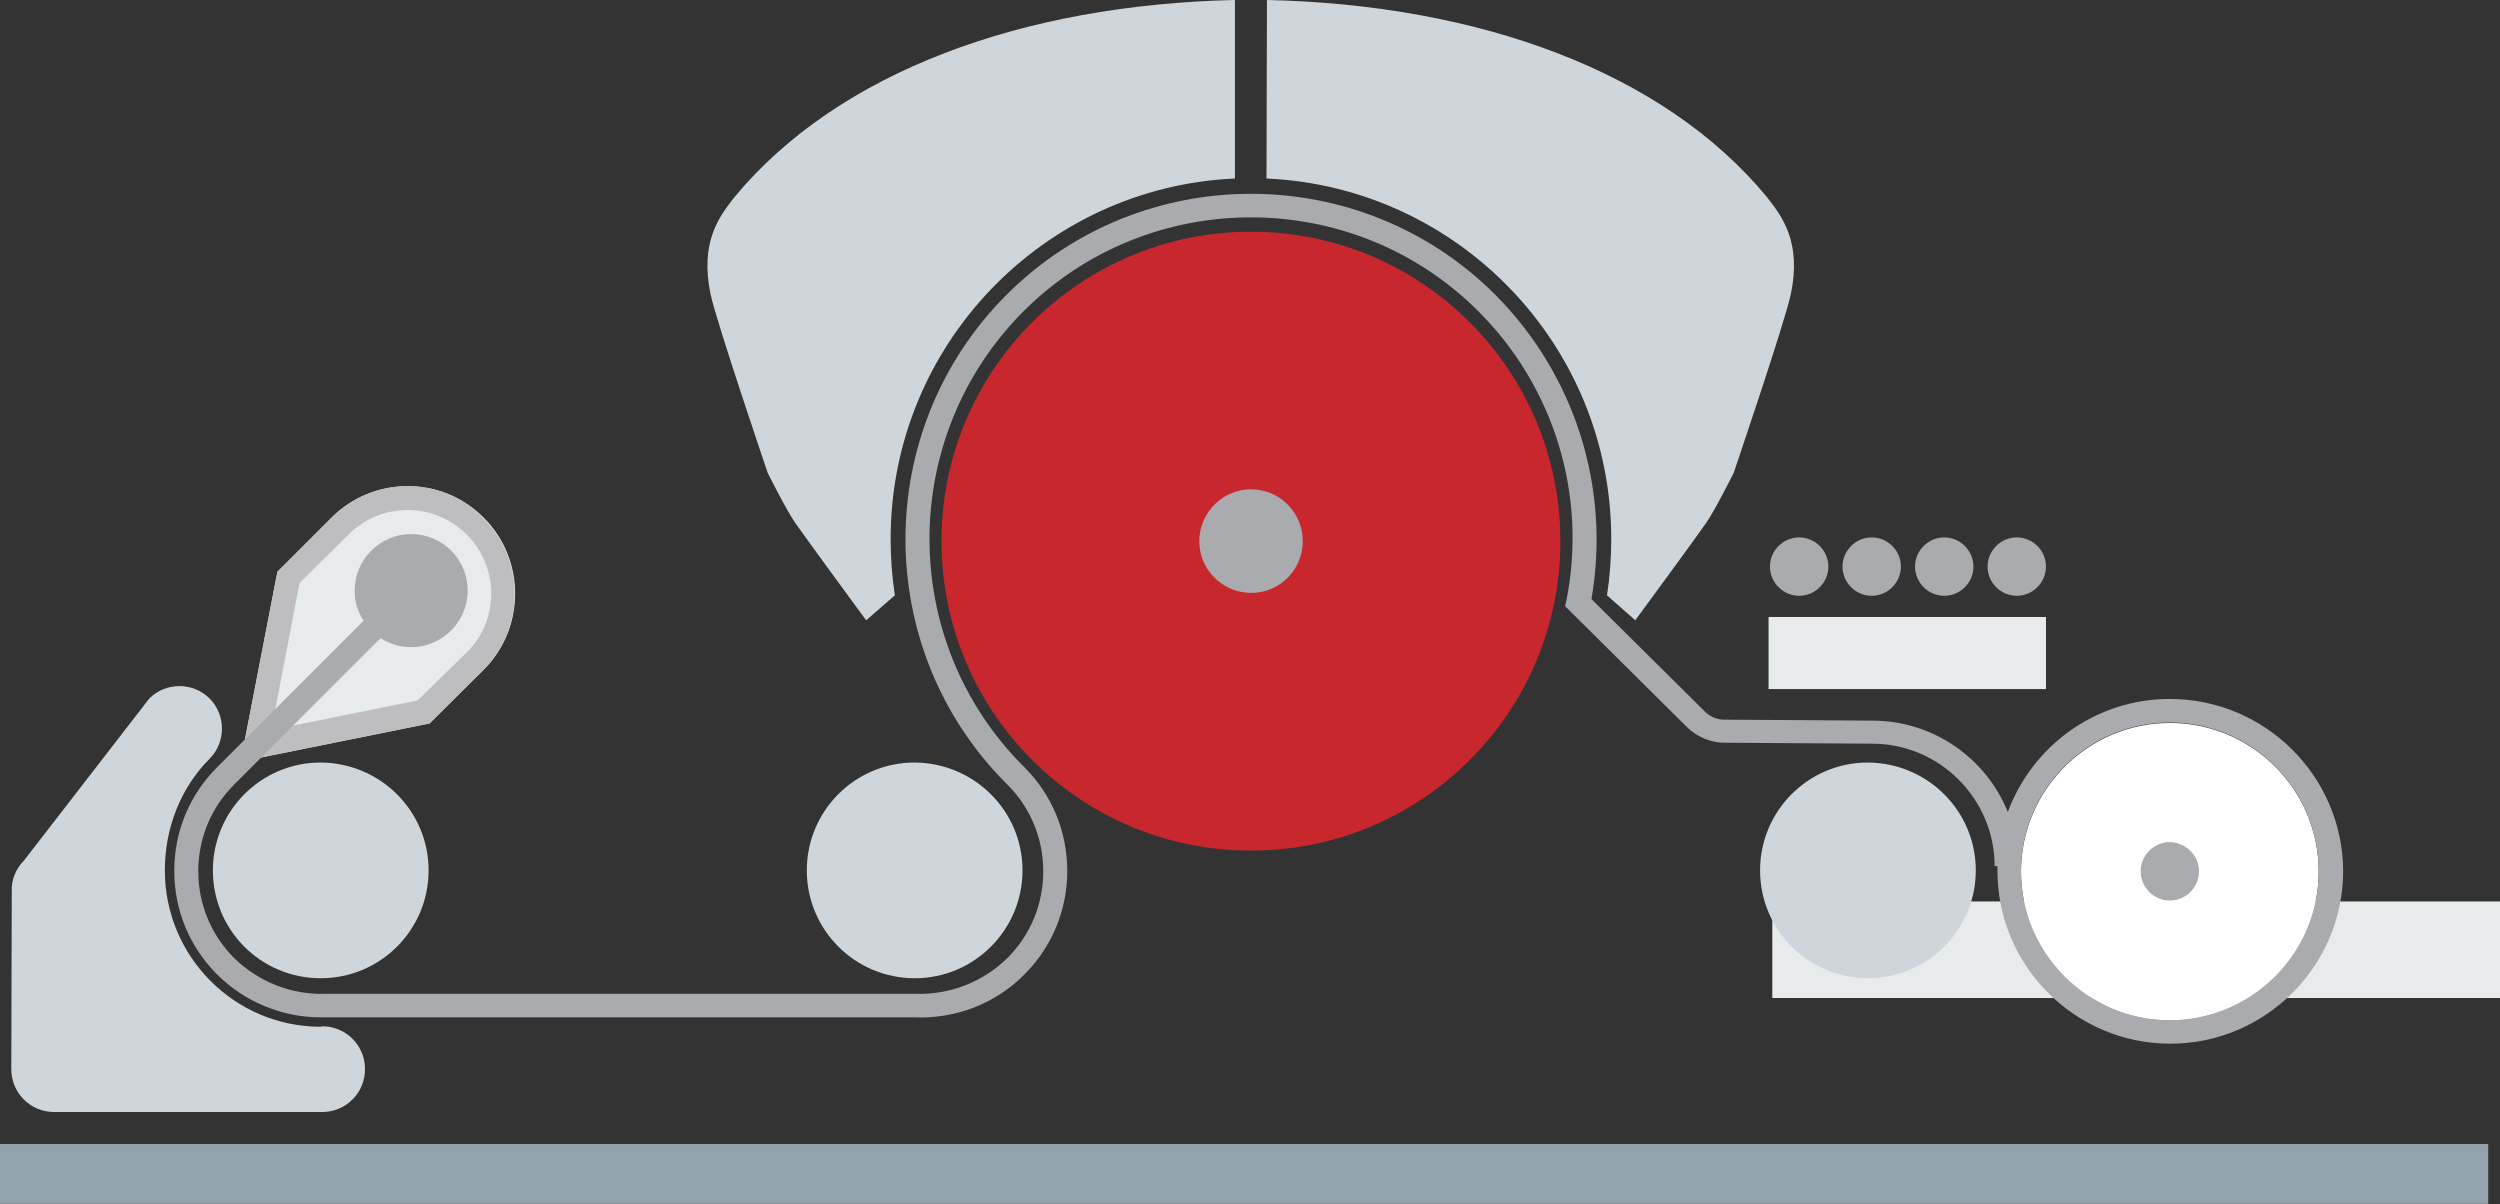
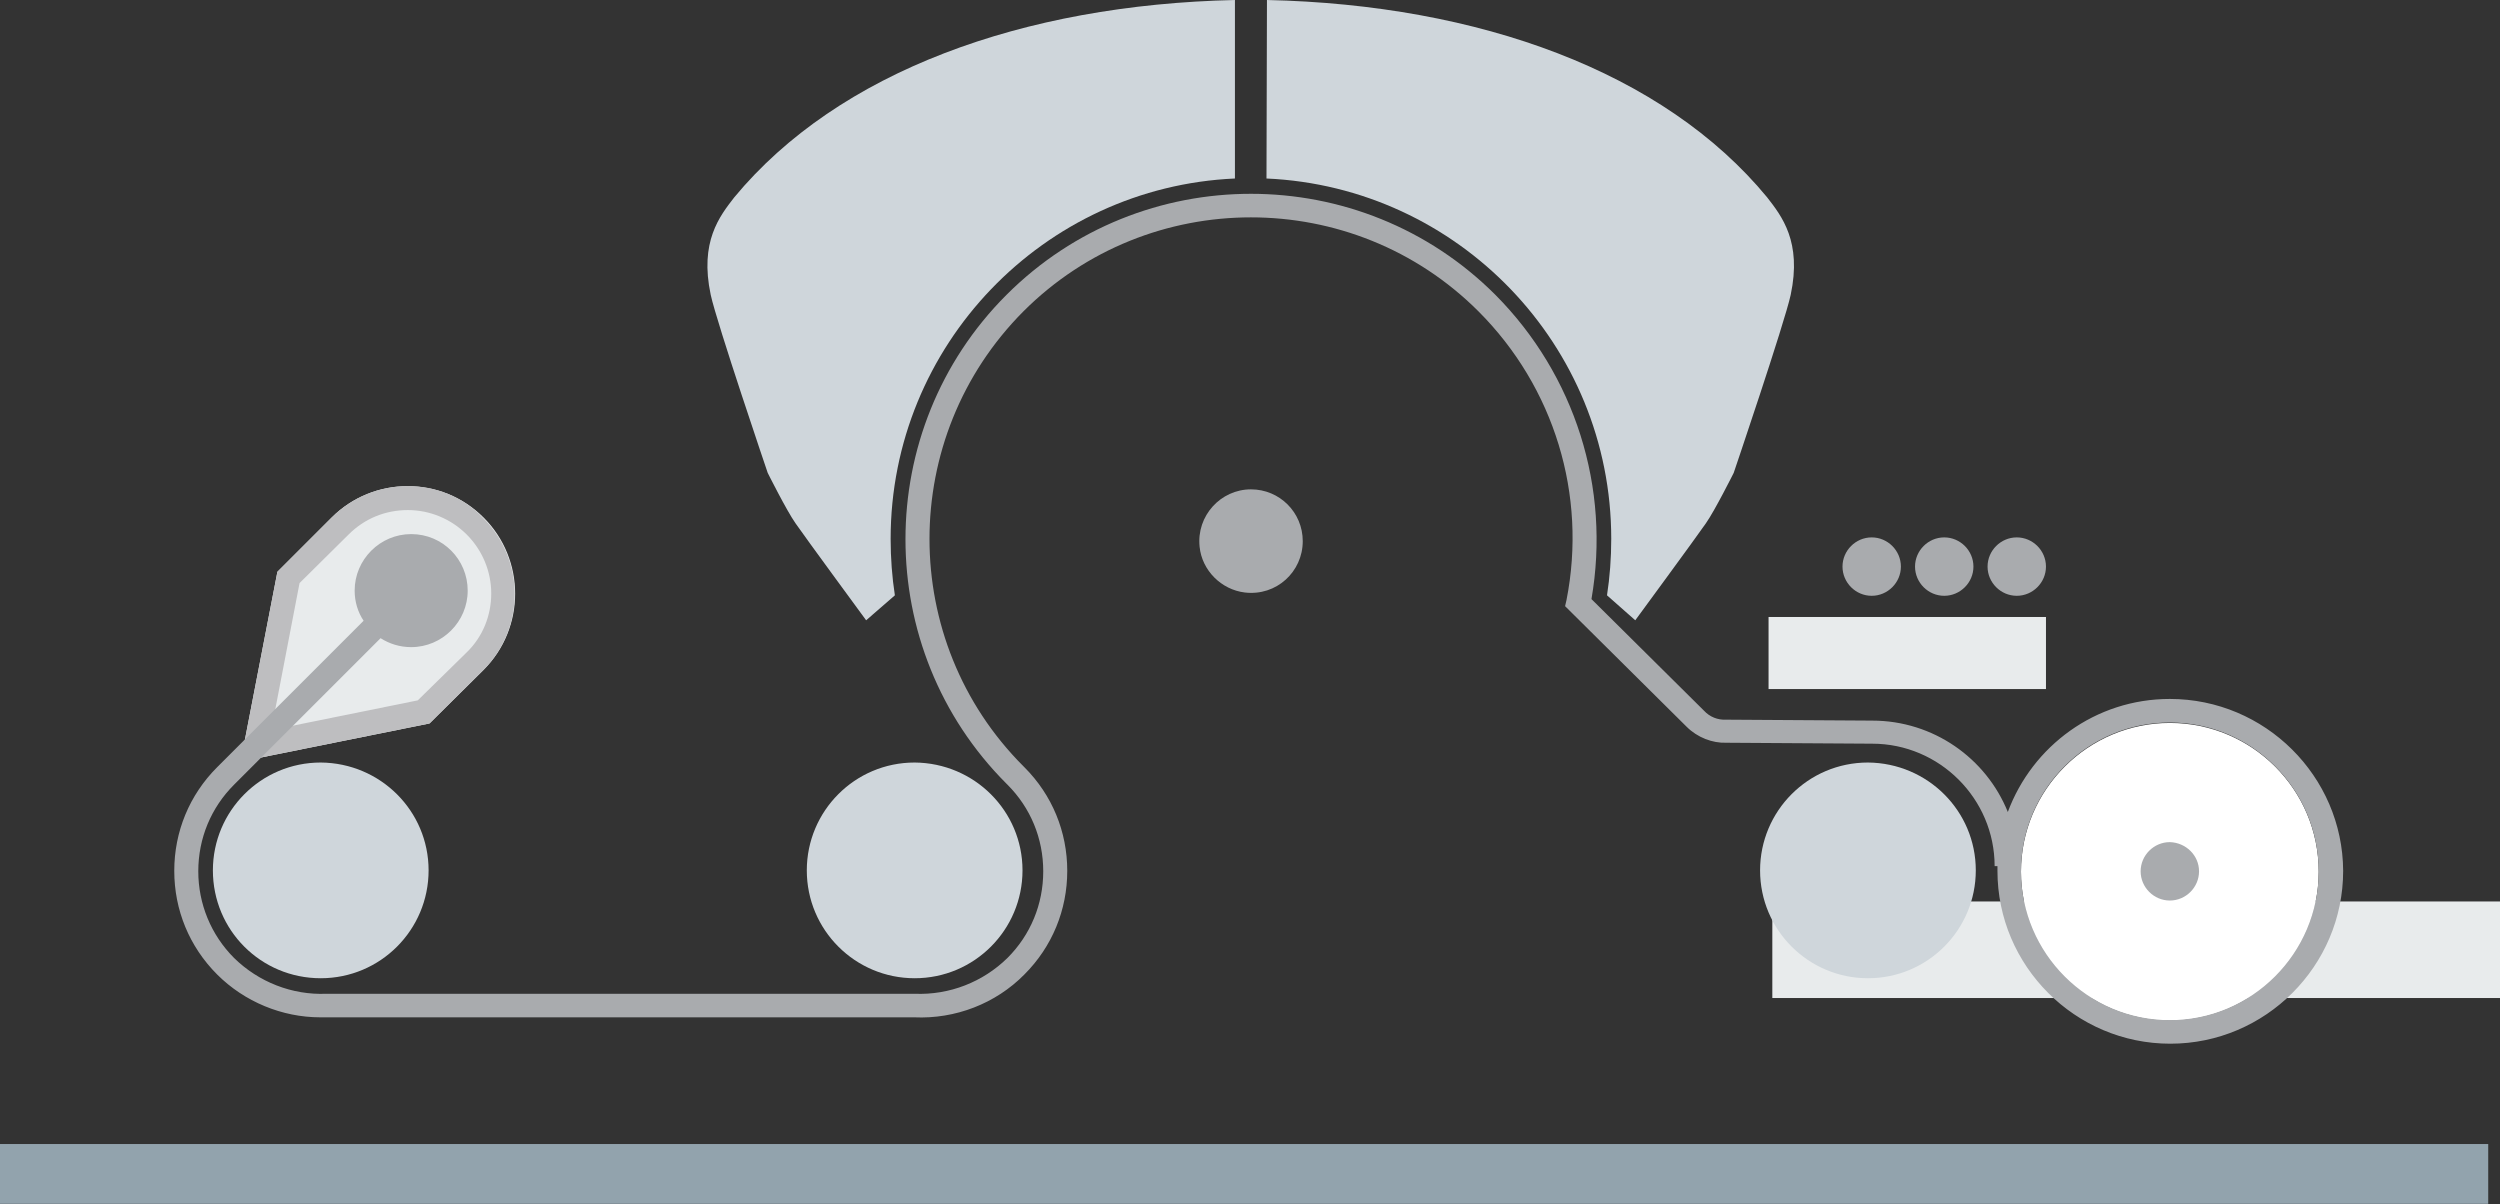
<svg xmlns="http://www.w3.org/2000/svg" version="1.1" id="Livello_1" x="0px" y="0px" viewBox="0 0 530.8 255.7" style="enable-background:new 0 0 530.8 255.7;" xml:space="preserve">
  <rect x="0" y="0" width="530.8" height="255.7" fill="#333333" stroke="none" />
  <style type="text/css">
	.st0{fill:#92A3AD;}
	.st1{fill:#E8EBEC;}
	.st2{fill:#FFFFFF;}
	.st3{fill:#A9ABAE;}
	.st4{fill:#C9272E;}
	.st5{fill:#CFD6DB;}
	.st6{fill:#BEBEC0;}
</style>
  <rect y="242.9" class="st0" width="528.3" height="12.7" />
  <rect x="376.3" y="191.4" class="st1" width="154.5" height="20.5" />
  <path class="st2" d="M460.7,153.5c-17.4,0-31.6,14.2-31.6,31.6s14.2,31.6,31.6,31.6s31.6-14.2,31.6-31.6  C492.3,167.6,478.1,153.5,460.7,153.5" />
  <path class="st3" d="M434.4,120.3c0,3.4-2.8,6.2-6.2,6.2s-6.2-2.8-6.2-6.2c0-3.4,2.8-6.2,6.2-6.2S434.4,116.9,434.4,120.3" />
  <path class="st3" d="M419,120.3c0,3.4-2.8,6.2-6.2,6.2c-3.4,0-6.2-2.8-6.2-6.2c0-3.4,2.8-6.2,6.2-6.2  C416.2,114.1,419,116.9,419,120.3" />
  <path class="st3" d="M403.6,120.3c0,3.4-2.8,6.2-6.2,6.2s-6.2-2.8-6.2-6.2c0-3.4,2.8-6.2,6.2-6.2  C400.8,114.1,403.6,116.9,403.6,120.3" />
-   <path class="st3" d="M388.2,120.3c0,3.4-2.8,6.2-6.2,6.2c-3.4,0-6.2-2.8-6.2-6.2c0-3.4,2.8-6.2,6.2-6.2  C385.4,114.1,388.2,116.9,388.2,120.3" />
-   <path class="st4" d="M331.3,114.9c0,36.3-29.4,65.7-65.7,65.7c-36.3,0-65.7-29.4-65.7-65.7s29.4-65.7,65.7-65.7  C301.9,49.2,331.3,78.6,331.3,114.9" />
  <path class="st5" d="M217.1,184.8c0,12.6-10.2,22.9-22.9,22.9c-12.6,0-22.9-10.2-22.9-22.9c0-12.6,10.2-22.9,22.9-22.9  C206.9,162,217.1,172.2,217.1,184.8" />
  <path class="st5" d="M91,184.8c0,12.6-10.2,22.9-22.9,22.9s-22.9-10.2-22.9-22.9c0-12.6,10.2-22.9,22.9-22.9  C80.8,162,91,172.2,91,184.8" />
  <path class="st1" d="M102.7,142.2c8.9-8.9,8.9-23.4,0-32.3s-23.4-8.9-32.3,0l-11.5,11.5l-7.8,40.3l40.1-8.1L102.7,142.2z" />
  <path class="st6" d="M86.6,103.2c-5.8,0-11.7,2.2-16.2,6.7l-11.5,11.5l-7.8,40.3l40.1-8.1l11.4-11.3c8.9-8.9,8.9-23.4,0-32.3  C98.3,105.4,92.4,103.2,86.6,103.2 M86.6,108.3c4.7,0,9.2,1.9,12.5,5.2s5.2,7.8,5.2,12.5c0,4.7-1.8,9.2-5.2,12.5l-10.4,10.2  l-31.1,6.3l6-31.2L74,113.5C77.4,110.1,81.8,108.3,86.6,108.3" />
  <path class="st3" d="M466.9,185c0,3.4-2.8,6.2-6.2,6.2c-3.4,0-6.2-2.8-6.2-6.2c0-3.4,2.8-6.2,6.2-6.2  C464.1,178.9,466.9,181.6,466.9,185" />
  <path class="st5" d="M419.5,184.8c0,12.6-10.2,22.9-22.9,22.9c-12.6,0-22.9-10.2-22.9-22.9c0-12.6,10.2-22.9,22.9-22.9  C409.3,162,419.5,172.2,419.5,184.8" />
  <path class="st3" d="M460.7,216.6c-17.4,0-31.6-14.2-31.6-31.6c0-17.4,14.2-31.6,31.6-31.6s31.6,14.2,31.6,31.6  S478.1,216.6,460.7,216.6 M460.7,148.4c-15.8,0-29.2,10-34.4,24c-4.6-11.4-15.8-19.4-28.8-19.4l-31-0.2c-1.8,0.1-3.5-0.6-4.7-1.9  l-23.9-23.7c4.1-23.6-3.5-47.6-20.4-64.6c-28.6-28.6-75.2-28.6-103.8,0s-28.6,75.2,0,103.8l0.2,0.2c4.9,4.9,7.6,11.4,7.6,18.4  s-2.7,13.5-7.6,18.4c-5.2,5.1-12.3,7.9-19.7,7.6l-124.9,0c-7.3,0.3-14.4-2.5-19.6-7.6c-4.9-4.9-7.6-11.5-7.6-18.4  c0-7,2.7-13.5,7.6-18.4l31.1-31.1c1.9,1.2,4.1,1.9,6.5,1.9c6.6,0,12-5.4,12-12c0-6.6-5.3-12-12-12c-6.6,0-12,5.4-12,12  c0,2.4,0.7,4.6,1.9,6.4l-31.1,31.1c-5.9,5.9-9.1,13.7-9.1,22s3.2,16.1,9.1,22c5.8,5.8,13.8,9.1,21.9,9.1c0.5,0,0.9,0,1.4,0h124.7  c8.7,0.4,17.3-2.9,23.4-9.1c5.9-5.9,9.1-13.7,9.1-22s-3.2-16.1-9.1-22l0,0l-0.2-0.2c-26.6-26.6-26.6-69.9,0-96.6  c26.6-26.6,70-26.6,96.6,0c16.1,16.1,23.1,39,18.7,61.3l-0.3,1.3l25.8,25.6c2.3,2.3,5.5,3.5,8.4,3.4l31,0.2c14.3,0,26,11.7,26,26  h0.6c0,0.4,0,0.7,0,1c0,20.2,16.5,36.7,36.7,36.7s36.7-16.5,36.7-36.7C497.4,164.8,480.9,148.4,460.7,148.4" />
-   <path class="st5" d="M68.1,218C49.8,218,35,203.1,35,184.8c0-9.2,3.5-17.7,9.5-23.7c3.5-3.5,3.5-9.3,0-12.8s-9.3-3.5-12.8,0  L5.1,182.7c-1.8,1.8-2.7,4.2-2.6,6.5L2.4,227c0,5,4,9.1,9.1,9.1h56.9c5,0,9.1-4,9.1-9.1s-4.1-9.1-9.1-9.1" />
  <rect x="375.5" y="131" class="st1" width="58.9" height="15.3" />
  <path class="st5" d="M341.2,126.4c0.6-3.9,0.9-7.9,0.9-12c0-41.1-32.5-74.7-73.2-76.5L269,0c45,1,84.2,15.2,106.2,41.9  c3.1,4,7.4,9.4,5,20.7c-1.3,6-12.1,37.8-12.1,37.8s-4,8-5.9,10.7c-2,2.9-15,20.6-15,20.6L341.2,126.4z" />
  <g>
    <path class="st3" d="M276.6,114.9c0,6.5-5.6,11.7-12.3,10.9c-5-0.6-9.1-4.7-9.6-9.7c-0.7-6.6,4.5-12.2,10.9-12.2   C271.7,103.9,276.6,108.8,276.6,114.9" />
  </g>
  <path class="st5" d="M190,126.4c-0.6-3.9-0.9-7.9-0.9-12c0-41.1,32.5-74.7,73.1-76.5l0-37.9c-45,1-84.2,15.2-106.3,41.9  c-3.1,4-7.4,9.4-5,20.7c1.3,6,12.1,37.8,12.1,37.8s4,8,5.9,10.7c2,2.9,15,20.6,15,20.6L190,126.4z" />
</svg>